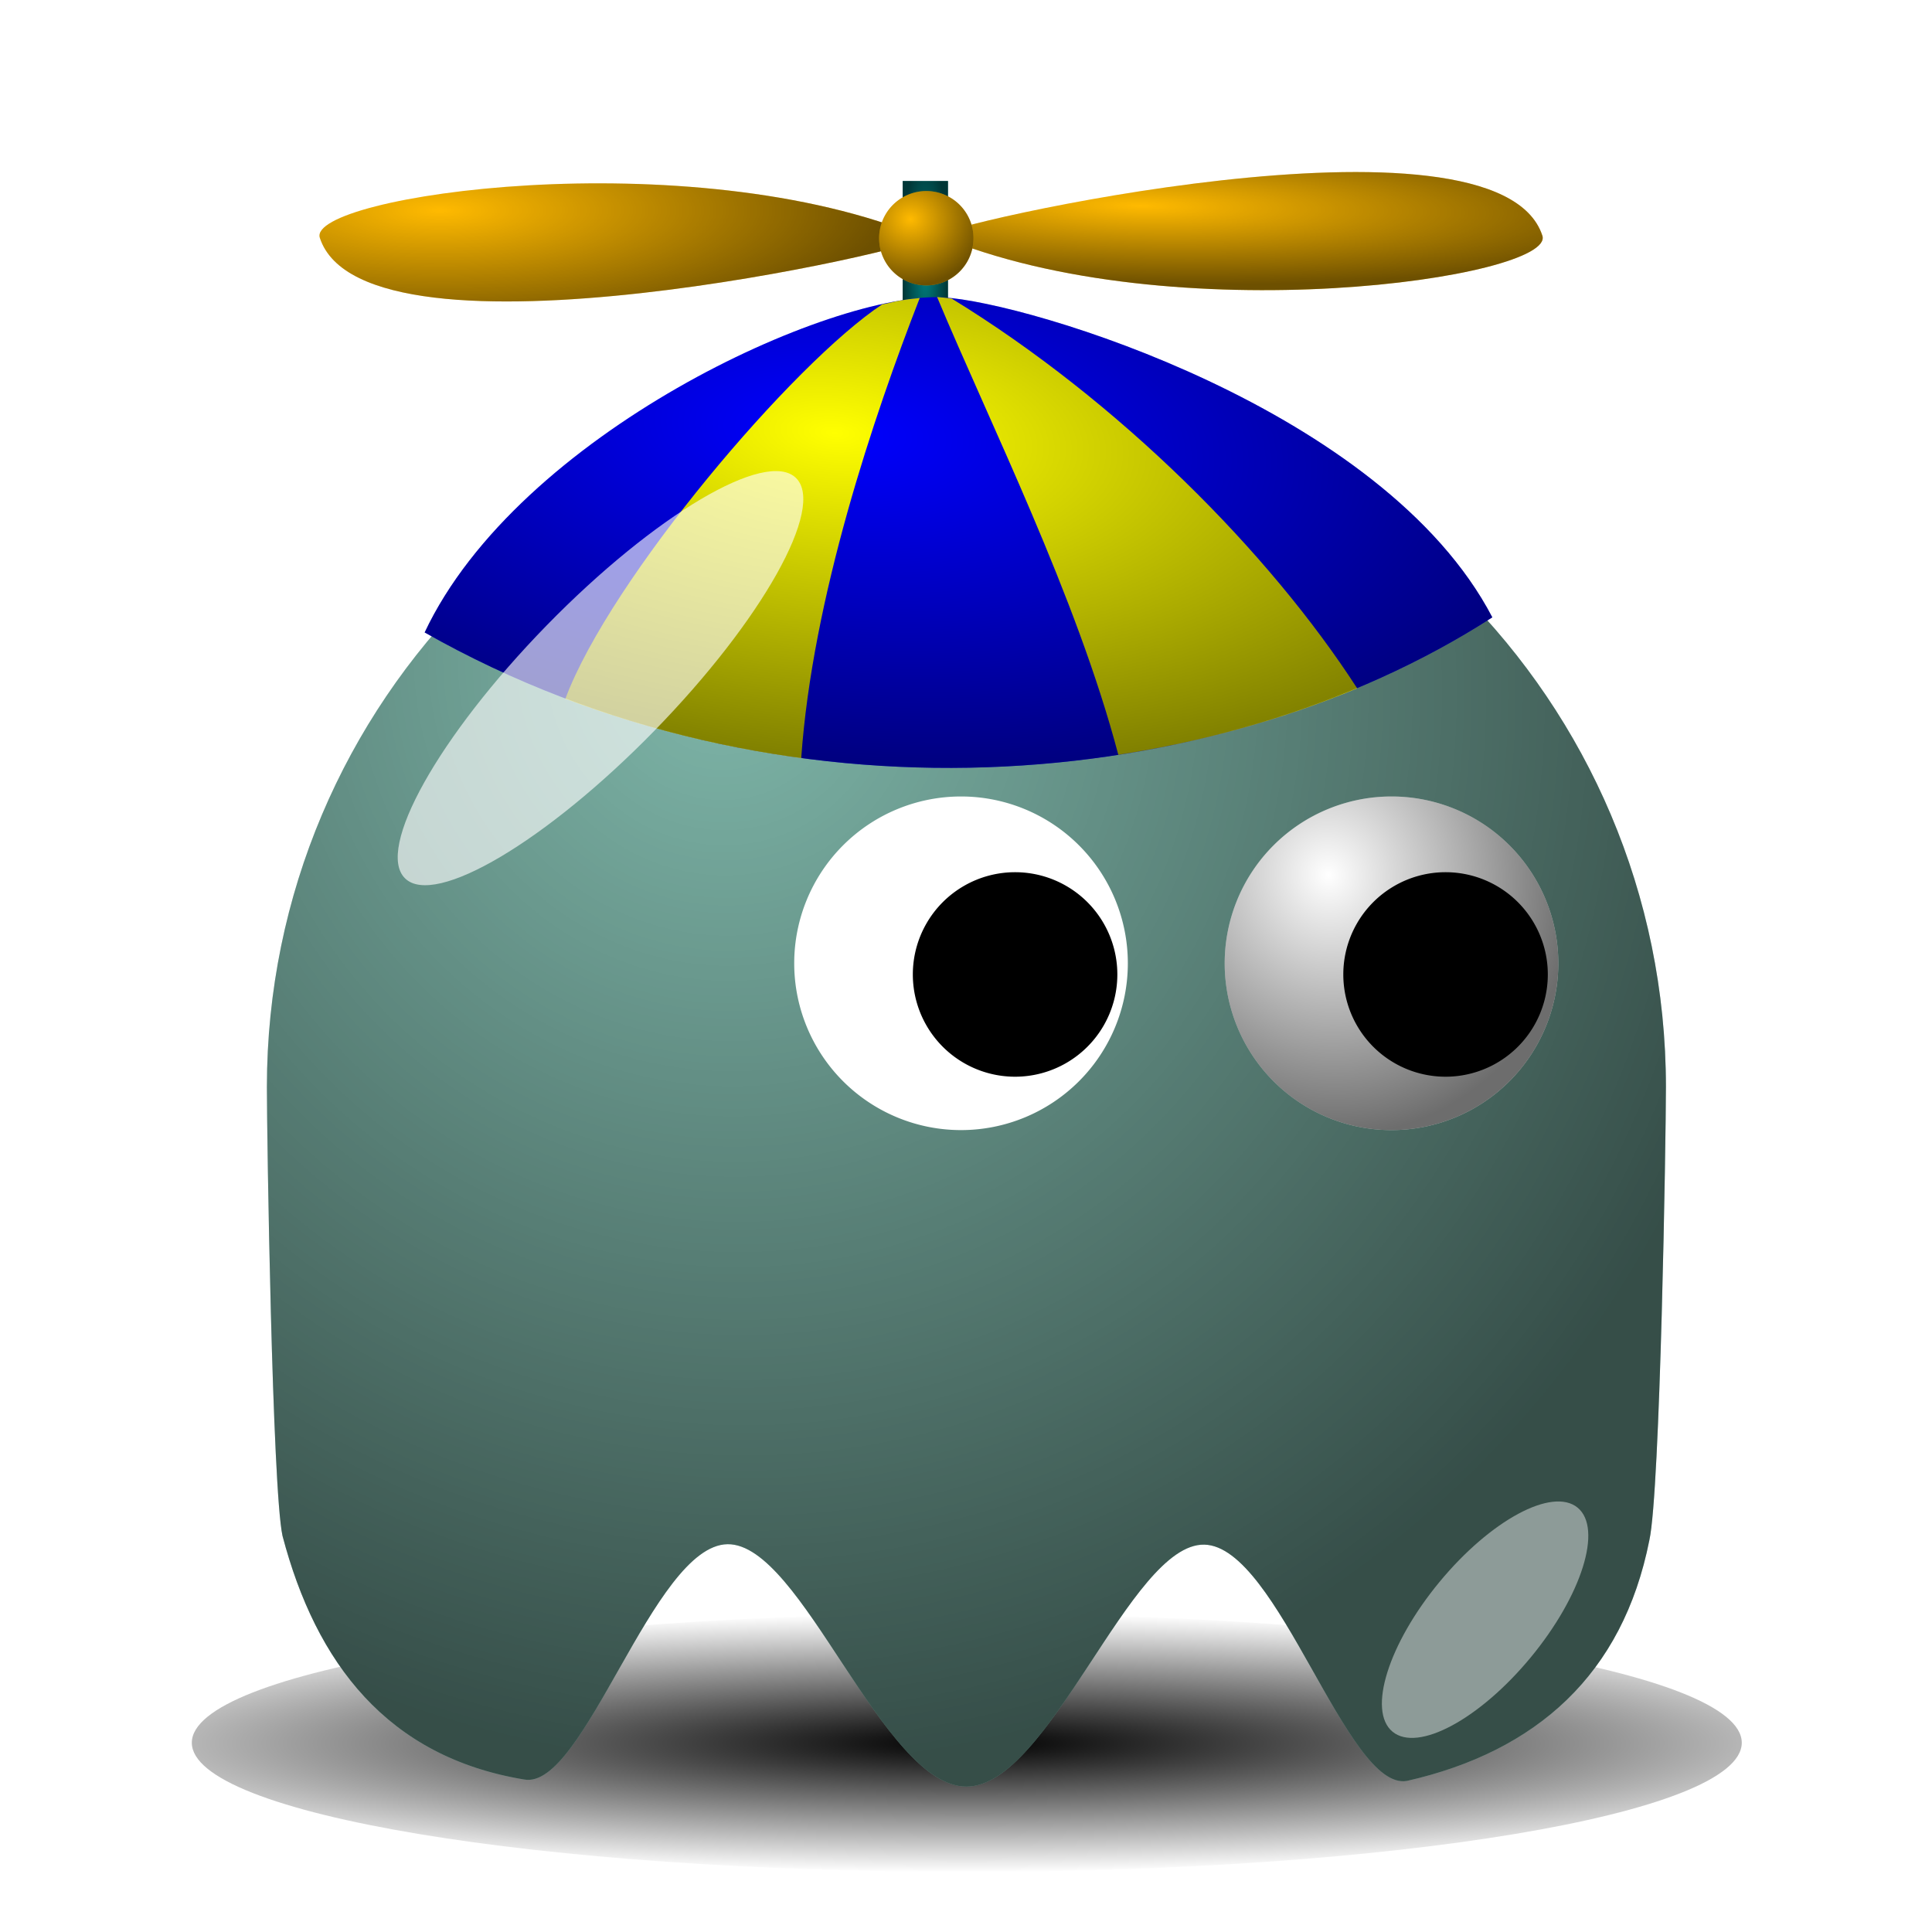
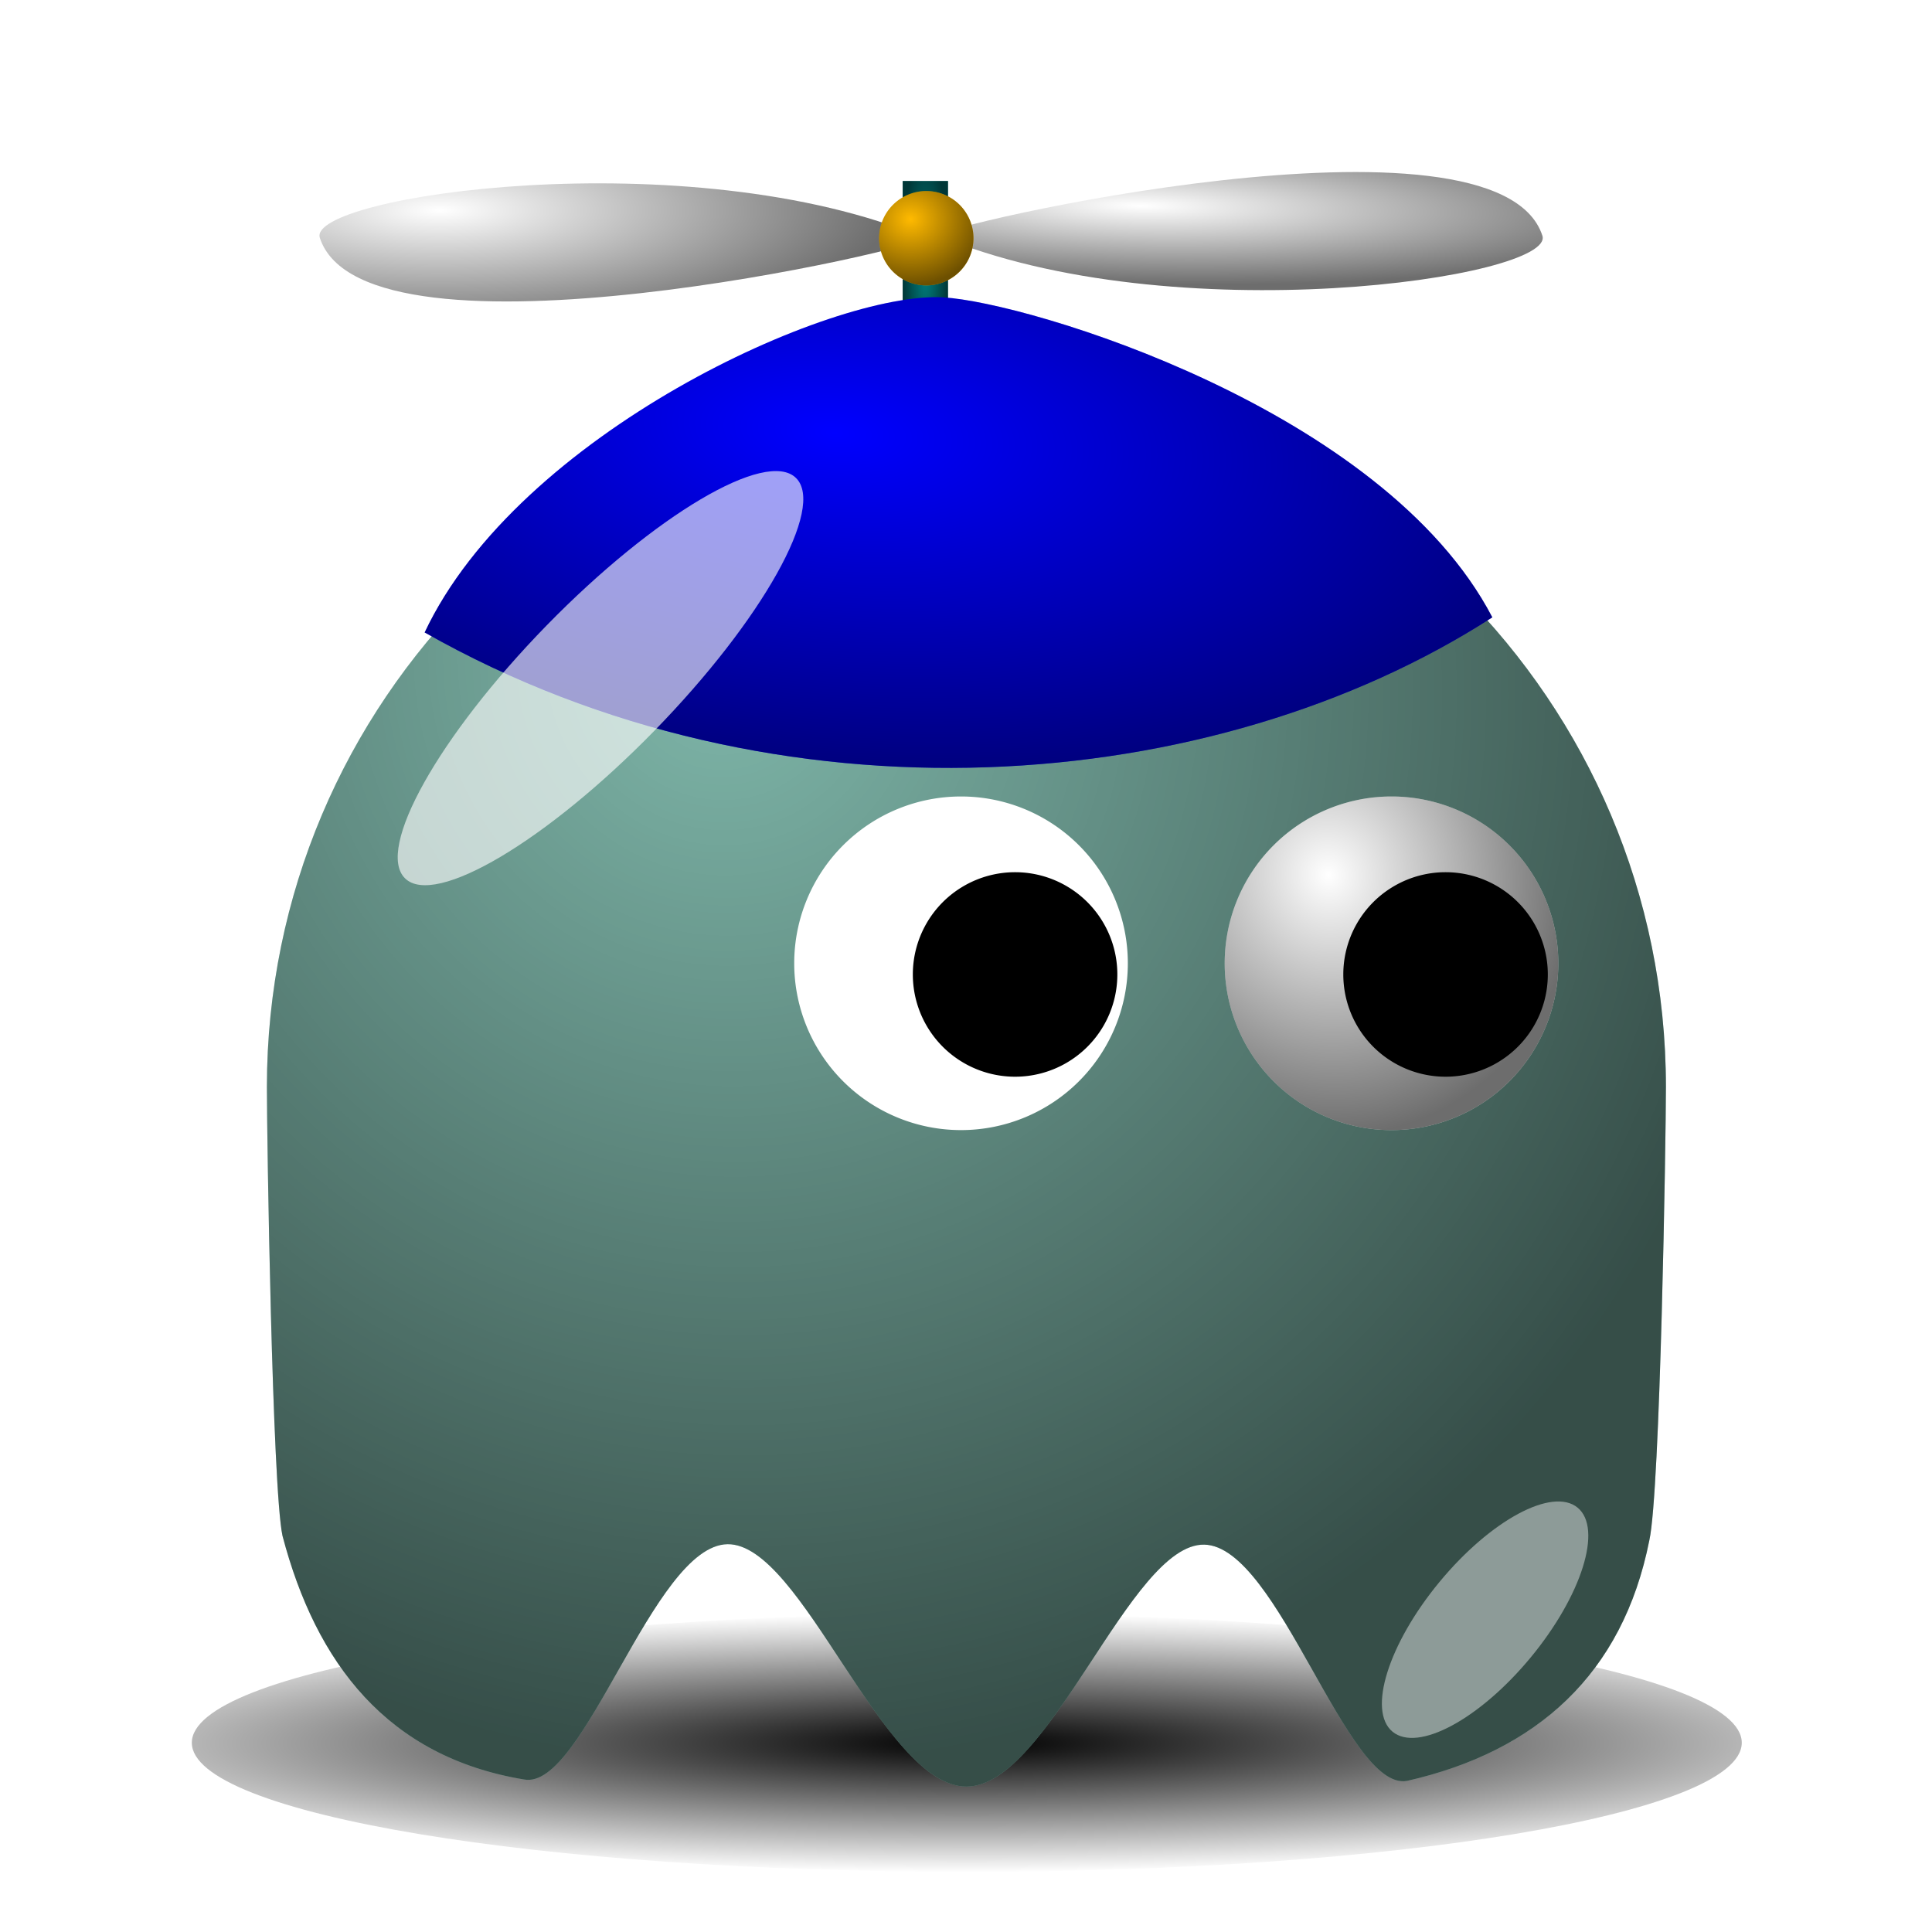
<svg xmlns="http://www.w3.org/2000/svg" xmlns:ns1="http://sodipodi.sourceforge.net/DTD/sodipodi-0.dtd" xmlns:ns2="http://www.inkscape.org/namespaces/inkscape" xmlns:xlink="http://www.w3.org/1999/xlink" id="svg2" ns1:docname="geek.svg" ns2:export-filename="/home/nicu/Desktop/pacman/pacman.png" viewBox="0 0 128 128" ns1:version="0.32" ns2:export-xdpi="90" version="1.0" ns2:output_extension="org.inkscape.output.svg.inkscape" ns2:export-ydpi="90" ns2:version="0.45+devel">
  <defs id="defs4">
    <linearGradient id="linearGradient2315">
      <stop id="stop2317" style="stop-color:#000000;stop-opacity:0" offset="0" />
      <stop id="stop2319" style="stop-color:#000000;stop-opacity:.572" offset="1" />
    </linearGradient>
    <filter id="filter3730" height="1.682" width="1.696" y="-.341" x="-.348" ns2:collect="always">
      <feGaussianBlur id="feGaussianBlur3732" stdDeviation="5.465" ns2:collect="always" />
    </filter>
    <filter id="filter4065" height="1.907" width="2.039" y="-.453" x="-.52" ns2:collect="always">
      <feGaussianBlur id="feGaussianBlur4067" stdDeviation="4.151" ns2:collect="always" />
    </filter>
    <filter id="filter4112" height="1.68" width="1.14" y="-.34" x="-.07" ns2:collect="always">
      <feGaussianBlur id="feGaussianBlur4114" stdDeviation="3.968" ns2:collect="always" />
    </filter>
    <radialGradient id="radialGradient3540" gradientUnits="userSpaceOnUse" cy="506.35" cx="210.89" gradientTransform="matrix(1.403 0 -1.4521e-7 .206 -89.845 403.11)" r="68" ns2:collect="always">
      <stop id="stop4074" style="stop-color:#000000" offset="0" />
      <stop id="stop4076" style="stop-color:#000000;stop-opacity:0" offset="1" />
    </radialGradient>
    <radialGradient id="radialGradient3542" xlink:href="#linearGradient2315" gradientUnits="userSpaceOnUse" cy="497.96" cx="216.99" gradientTransform="matrix(.716 1.413 -1.354 .686 735.84 -155.77)" r="65" ns2:collect="always" />
    <radialGradient id="radialGradient3544" xlink:href="#linearGradient2315" gradientUnits="userSpaceOnUse" cy="409.86" cx="233.5" gradientTransform="matrix(.387 1.516 -1.423 .363 726.51 -93.107)" r="15.5" ns2:collect="always" />
    <radialGradient id="radialGradient3610" xlink:href="#linearGradient2315" gradientUnits="userSpaceOnUse" cy="244.25" cx="428.12" gradientTransform="matrix(1.56 .04 -.036 1.399 -230.99 -114.71)" r="3.125" ns2:collect="always" />
    <radialGradient id="radialGradient3612" xlink:href="#linearGradient2315" gradientUnits="userSpaceOnUse" cy="355.17" cx="225.36" gradientTransform="matrix(1.693 .037 -.006 .258 -154.21 264.5)" r="28.075" ns2:collect="always" />
    <radialGradient id="radialGradient3614" xlink:href="#linearGradient2315" gradientUnits="userSpaceOnUse" cy="360.44" cx="160.13" gradientTransform="matrix(1.493 0 0 .408 -79.011 217.83)" r="28.075" ns2:collect="always" />
    <radialGradient id="radialGradient3618" xlink:href="#linearGradient2315" gradientUnits="userSpaceOnUse" cy="370.23" cx="205.18" gradientTransform="matrix(1 -5.5725e-7 0 5.083 -.001 -1511.8)" r="2.104" ns2:collect="always" />
    <radialGradient id="radialGradient3626" xlink:href="#linearGradient2315" gradientUnits="userSpaceOnUse" cy="249.13" cx="424.25" gradientTransform="matrix(1.558 .138 -.062 .7 -221.47 24.338)" r="35.358" ns2:collect="always" />
  </defs>
  <ns1:namedview id="base" ns2:zoom="0.721875" height="640px" borderopacity="1.0" ns2:current-layer="layer1" ns2:cx="256" ns2:cy="-20.632199" showgrid="false" width="128px" ns2:guide-bbox="true" showguides="true" bordercolor="#666666" ns2:window-x="674" guidetolerance="10" objecttolerance="10" ns2:window-y="205" ns2:window-width="937" ns2:pageopacity="0.0" ns2:pageshadow="2" pagecolor="#ffffff" gridtolerance="10000" ns2:document-units="px" ns2:window-height="697">
    <ns2:grid id="grid3194" originy="0px" originx="0px" spacingy="0px" spacingx="0px" type="xygrid" />
  </ns1:namedview>
  <g id="layer1" ns2:label="Layer 1" ns2:groupmode="layer" transform="translate(-233.42 -11.735)">
    <g id="g3512" transform="matrix(.713 0 0 .713 148.43 -234.5)">
      <rect id="rect3592" style="fill:#008080" height="16.132" width="4.208" y="362.17" x="203.08" />
      <rect id="rect3616" style="fill:url(#radialGradient3618)" height="16.132" width="4.208" y="362.17" x="203.08" />
      <path id="path3514" style="filter:url(#filter4112);fill:url(#radialGradient3540)" transform="matrix(1.059 0 0 .857 -9.118 72.48)" d="m274 507.36c0 7.73-30.46 14-68 14s-68-6.27-68-14 30.46-14 68-14 68 6.27 68 14z" />
      <path id="path3516" style="fill:#7eb6a9" ns1:nodetypes="cccsssccssc" transform="translate(-31,-85)" d="m305 531.36c0 4.85-0.53 37.56-1.54 42.11-2.47 12.46-10.48 19.63-22.51 22.36-5.59 1.04-11.95-21.82-18.85-21.95s-14.34 22.48-22.1 22.48c-7.8 0-15.27-22.62-22.2-22.52-6.93 0.11-13.31 22.94-18.91 21.86-12.68-2.1-19.32-10.78-22.44-22.64-0.95-4.42-1.45-37-1.45-41.7 0-35.88 29.12-65 65-65s65 29.12 65 65z" />
      <path id="path3518" ns1:nodetypes="cccsssccssc" style="fill:url(#radialGradient3542)" transform="translate(-31,-85)" d="m305 531.36c0 4.85-0.53 37.56-1.54 42.11-2.47 12.46-10.48 19.63-22.51 22.36-5.59 1.04-11.95-21.82-18.85-21.95s-14.34 22.48-22.1 22.48c-7.8 0-15.27-22.62-22.2-22.52-6.93 0.11-13.31 22.94-18.91 21.86-12.68-2.1-19.32-10.78-22.44-22.64-0.95-4.42-1.45-37-1.45-41.7 0-35.88 29.12-65 65-65s65 29.12 65 65z" />
      <g id="g3520" transform="translate(5,10)">
        <path id="path3522" ns1:rx="15.5" ns1:ry="15.5" style="fill:#ffffff" ns1:type="arc" d="m255 417.86a15.5 15.5 0 1 1 -31 0 15.5 15.5 0 1 1 31 0z" transform="translate(4,7)" ns1:cy="417.86218" ns1:cx="239.5" />
        <path id="path3524" ns1:rx="15.5" ns1:ry="15.5" style="fill:url(#radialGradient3544)" ns1:type="arc" d="m255 417.86a15.5 15.5 0 1 1 -31 0 15.5 15.5 0 1 1 31 0z" transform="translate(4,7)" ns1:cy="417.86218" ns1:cx="239.5" />
        <path id="path3526" ns1:rx="15.5" ns1:ry="15.5" style="fill:#000000" ns1:type="arc" d="m255 417.86a15.5 15.5 0 1 1 -31 0 15.5 15.5 0 1 1 31 0z" transform="matrix(.613 0 0 .613 101.71 169.75)" ns1:cy="417.86218" ns1:cx="239.5" />
      </g>
      <g id="g3528" transform="translate(-35,10)">
        <path id="path3530" ns1:rx="15.5" ns1:ry="15.5" style="fill:#ffffff" ns1:type="arc" d="m255 417.86a15.5 15.5 0 1 1 -31 0 15.5 15.5 0 1 1 31 0z" transform="translate(4,7)" ns1:cy="417.86218" ns1:cx="239.5" />
        <path id="path3532" ns1:rx="15.5" ns1:ry="15.5" style="fill:url(#radialGradient3544)" ns1:type="arc" d="m255 417.86a15.5 15.5 0 1 1 -31 0 15.5 15.5 0 1 1 31 0z" transform="translate(4,7)" ns1:cy="417.86218" ns1:cx="239.5" />
        <path id="path3534" ns1:rx="15.5" ns1:ry="15.5" style="fill:#000000" ns1:type="arc" d="m255 417.86a15.5 15.5 0 1 1 -31 0 15.5 15.5 0 1 1 31 0z" transform="matrix(.613 0 0 .613 101.71 169.75)" ns1:cy="417.86218" ns1:cx="239.5" />
      </g>
      <path id="path3538" style="filter:url(#filter4065);fill-opacity:.434;fill:#ffffff" transform="matrix(.771 .637 -.637 .771 379.12 -54.471)" d="m262 501.86c0 7.45-2.46 13.5-5.5 13.5s-5.5-6.05-5.5-13.5 2.46-13.5 5.5-13.5 5.5 6.05 5.5 13.5z" />
      <path id="path3548" ns1:nodetypes="ccsc" style="fill-rule:evenodd;fill:#0000ff" transform="matrix(1.403 0 0 1.403 -398.19 24.621)" d="m396.9 270.49c23.43 13.28 52.31 10.86 70.71-1-7.21-13.82-30.76-20.87-36.35-21.19-7.41-0.42-28.15 9.02-34.36 22.19z" />
-       <path id="path3602" ns1:nodetypes="csc" style="fill-rule:evenodd;fill:#ffba00" d="m205.03 367.45c0.58 0.81-51.91 12.89-56.11 0-1.27-3.89 34.37-9.12 56.11 0z" />
      <path id="path3608" ns1:nodetypes="csc" style="fill-rule:evenodd;fill:url(#radialGradient3614)" d="m205.03 367.45c0.58 0.81-51.91 12.89-56.11 0-1.27-3.89 34.37-9.12 56.11 0z" />
-       <path id="path3600" ns1:nodetypes="csc" style="fill-rule:evenodd;fill:#ffba00" d="m206.41 367.25c-0.59-0.81 51.91-12.89 56.11 0 1.27 3.89-34.37 9.12-56.11 0z" />
      <path id="path3606" ns1:nodetypes="csc" style="fill-rule:evenodd;fill:url(#radialGradient3612)" d="m206.41 367.25c-0.59-0.81 51.91-12.89 56.11 0 1.27 3.89-34.37 9.12-56.11 0z" />
      <path id="path3598" ns1:rx="3.125" ns1:ry="3.125" style="fill:#ffba00" ns1:type="arc" d="m432.25 245.38a3.125 3.125 0 1 1 -6.25 0 3.125 3.125 0 1 1 6.25 0z" transform="matrix(1.403 0 0 1.403 -396.79 23.218)" ns1:cy="245.375" ns1:cx="429.125" />
      <path id="path3604" ns1:rx="3.125" ns1:ry="3.125" style="fill:url(#radialGradient3610)" ns1:type="arc" d="m432.25 245.38a3.125 3.125 0 1 1 -6.25 0 3.125 3.125 0 1 1 6.25 0z" transform="matrix(1.403 0 0 1.403 -396.79 23.218)" ns1:cy="245.375" ns1:cx="429.125" />
-       <path id="path3585" style="fill-rule:evenodd;fill:#ffff00" d="m430.84 248.28c3.47 8.31 9.23 19.81 12 30.31 5.58-0.86 10.91-2.35 15.82-4.4-5.81-8.99-15.77-19.02-26.85-25.81-0.18-0.02-0.4-0.06-0.56-0.07-0.13 0-0.27-0.03-0.41-0.03zm-1.15 0.06c-0.44 0.04-0.92 0.1-1.41 0.19-0.33 0.06-0.65 0.15-1 0.22h-0.06c-5.89 3.88-18.04 18.2-21 26.13 5.11 1.93 10.36 3.22 15.62 3.93 0.74-10.58 4.78-22.6 7.85-30.47z" transform="matrix(1.403 0 0 1.403 -398.19 24.621)" />
-       <path id="path3624" d="m396.9 270.49c23.43 13.28 52.31 10.86 70.71-1-7.21-13.82-30.76-20.87-36.35-21.19-7.41-0.42-28.15 9.02-34.36 22.19z" ns1:nodetypes="ccsc" style="fill-rule:evenodd;fill:url(#radialGradient3626)" transform="matrix(1.403 0 0 1.403 -398.19 24.621)" />
+       <path id="path3624" d="m396.9 270.49c23.43 13.28 52.31 10.86 70.71-1-7.21-13.82-30.76-20.87-36.35-21.19-7.41-0.42-28.15 9.02-34.36 22.19" ns1:nodetypes="ccsc" style="fill-rule:evenodd;fill:url(#radialGradient3626)" transform="matrix(1.403 0 0 1.403 -398.19 24.621)" />
      <path id="path3536" style="filter:url(#filter3730);fill-opacity:.627;fill:#ffffff" d="m180.01 413.25c-10.03 10.27-20.41 16.42-23.17 13.72-2.77-2.7 3.13-13.23 13.15-23.5 10.03-10.27 20.41-16.41 23.17-13.71 2.77 2.7-3.13 13.22-13.15 23.49z" />
    </g>
  </g>
</svg>